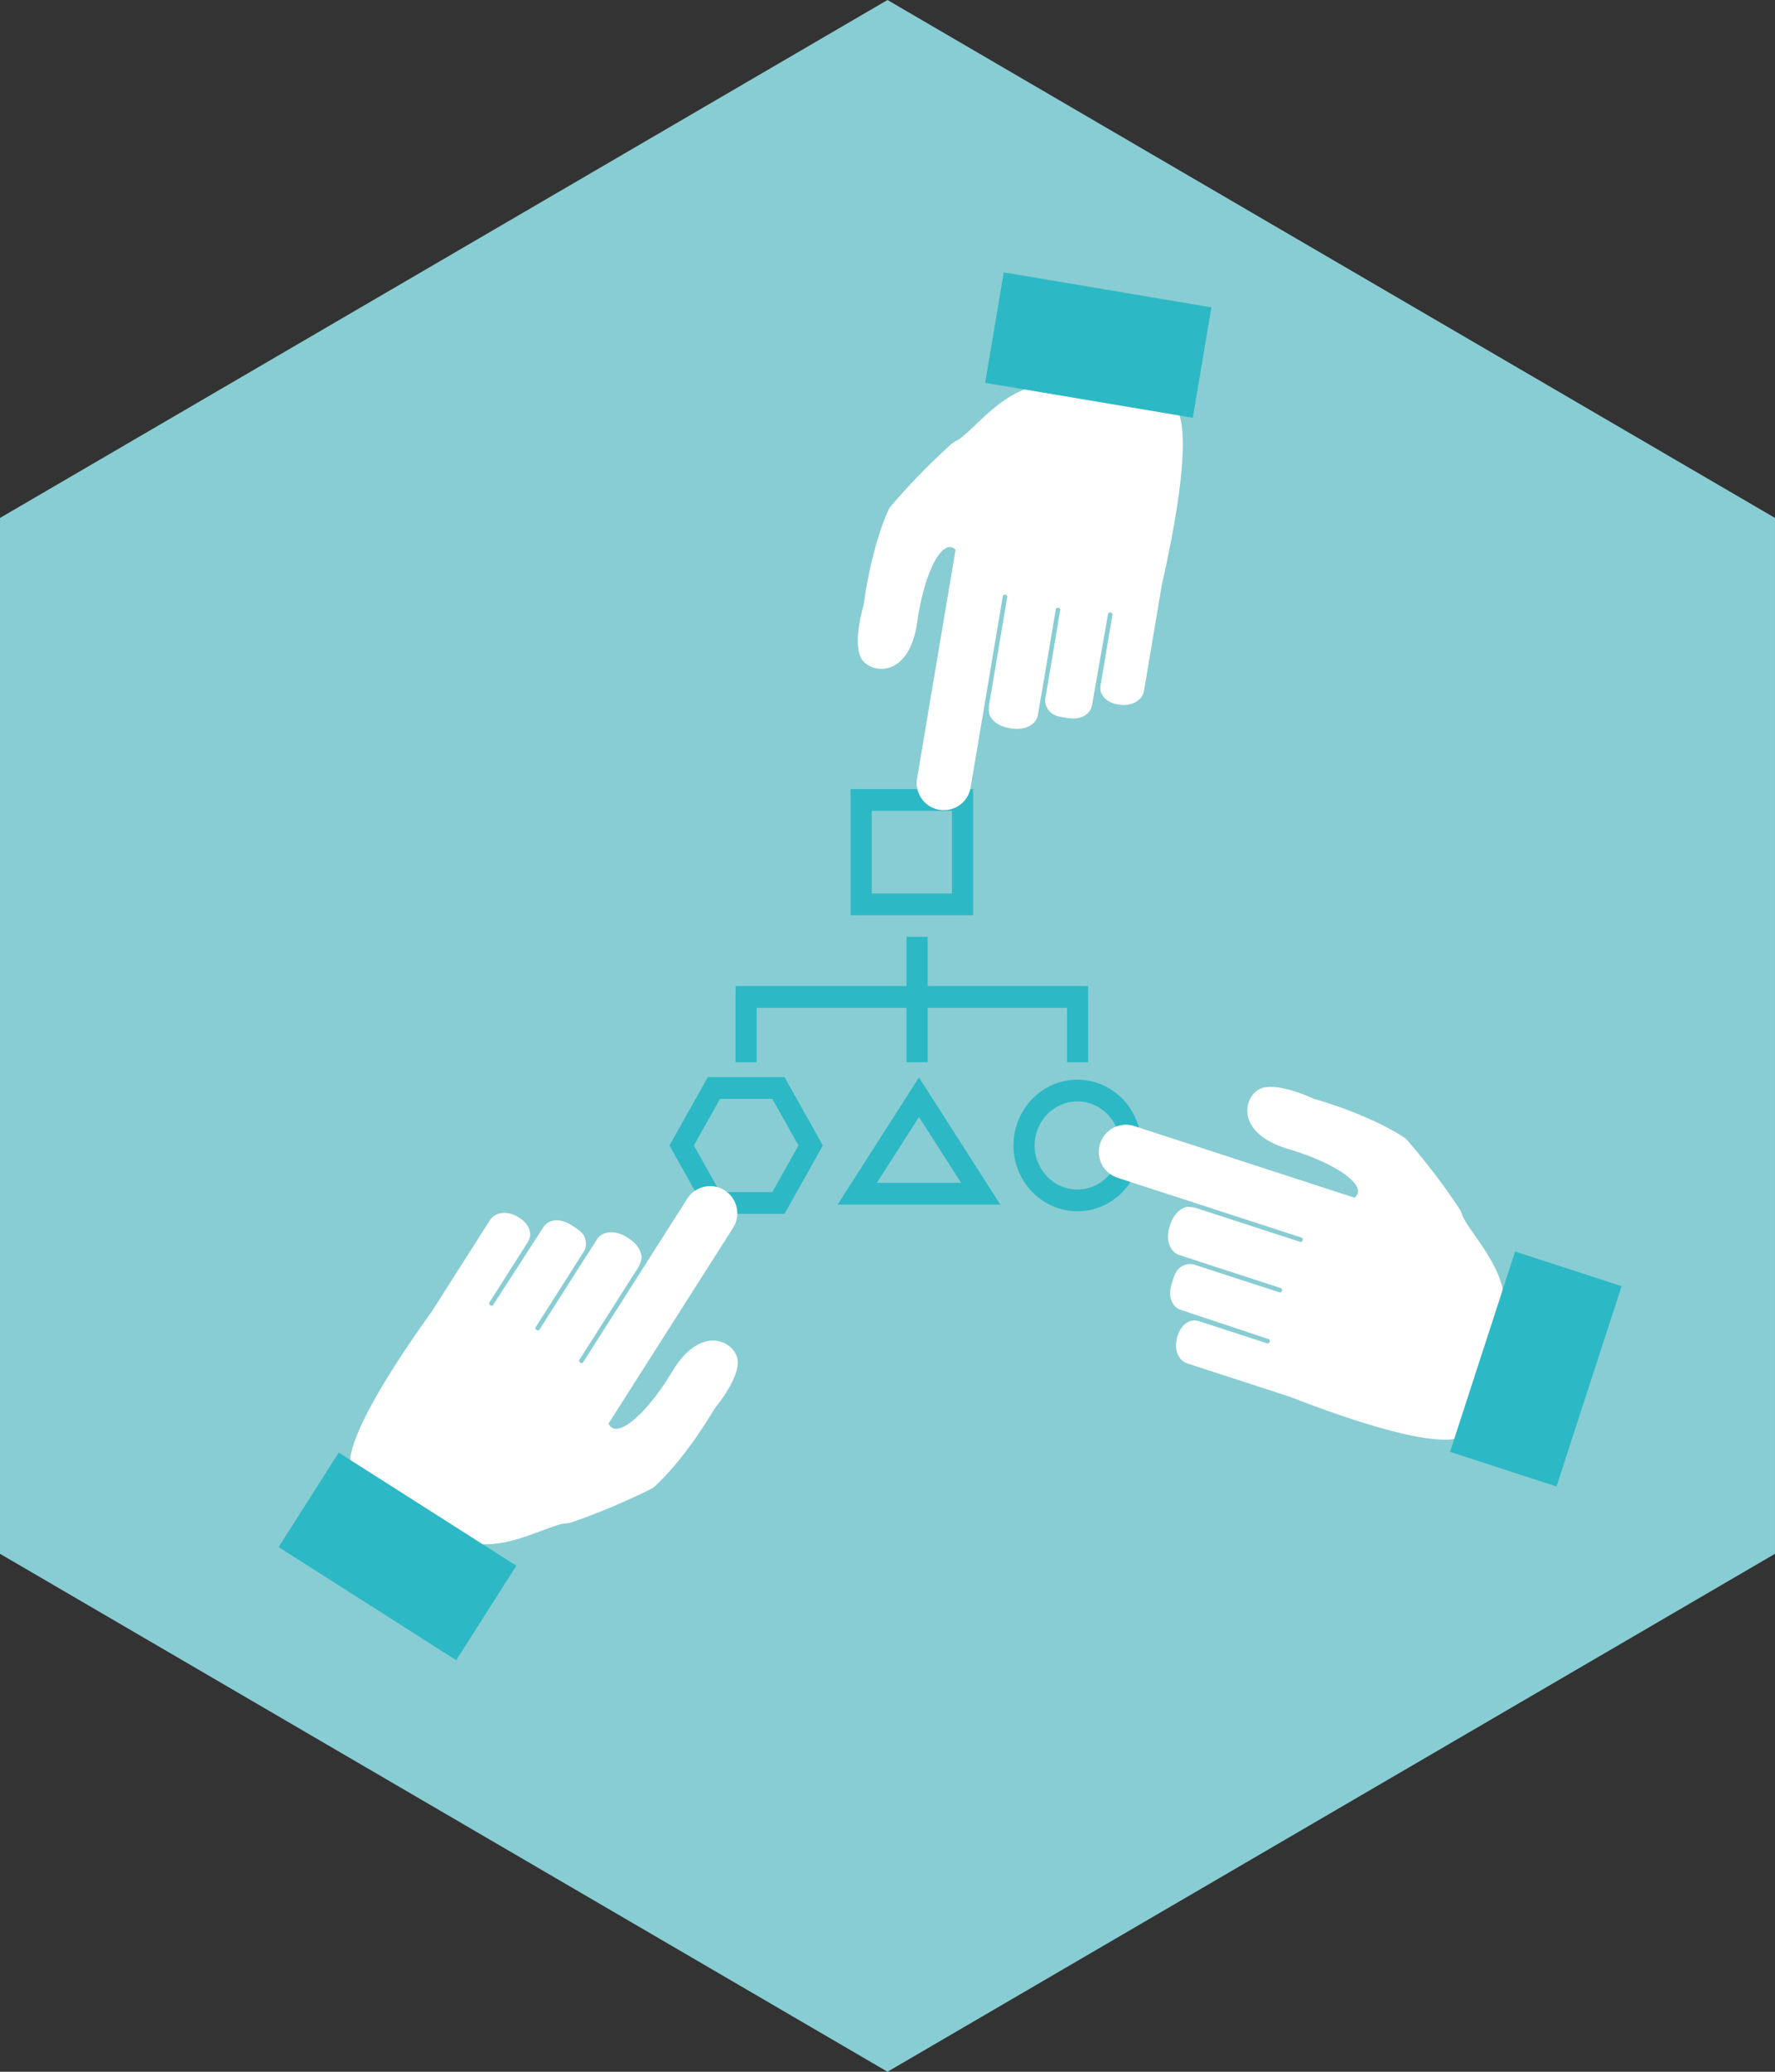
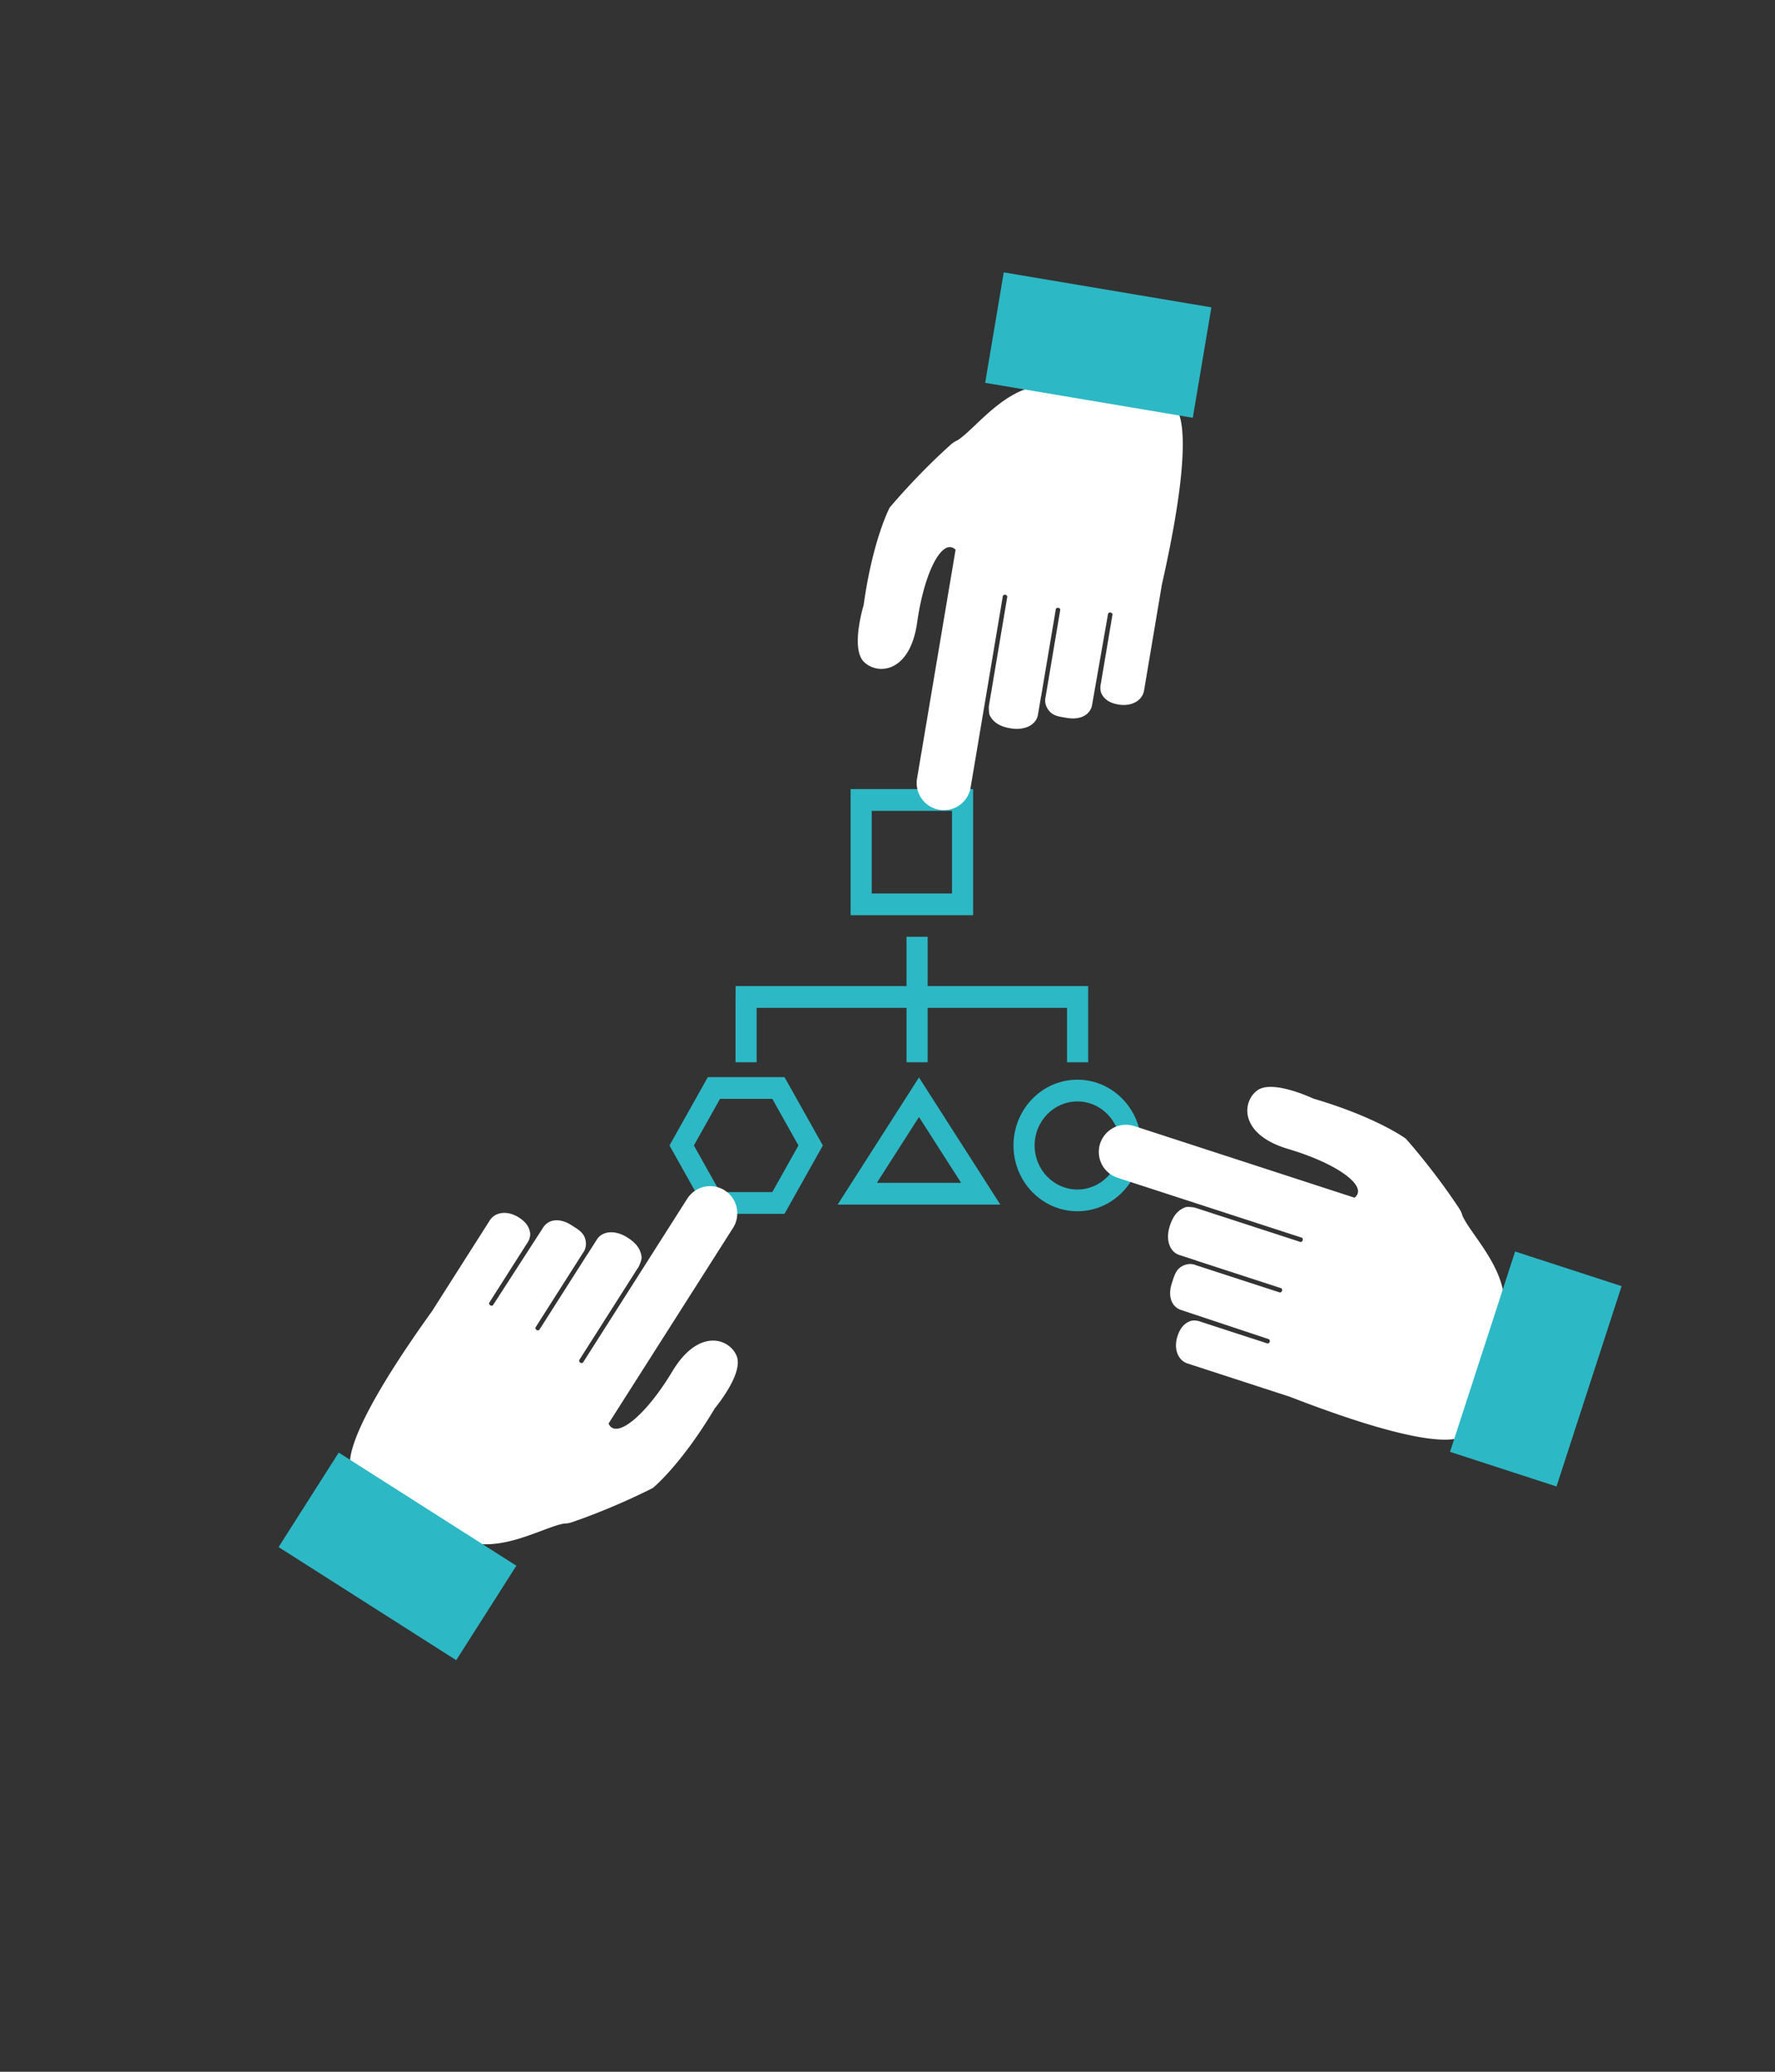
<svg xmlns="http://www.w3.org/2000/svg" xml:space="preserve" style="enable-background:new 0 0 255.12 297.64" viewBox="0 0 255.12 297.64">
  <rect x="0" y="0" width="255.12" height="297.64" fill="#333333" stroke="none" />
-   <path d="M127.56 0 .001 74.409v148.819l127.559 74.41 127.559-74.41V74.409z" style="fill:#88cdd3" />
  <path d="M108.752 152.608h-3.036v-9.477h.01v-1.466h24.567v-7.082h3.036v7.082H156.4v1.466h.001v9.477h-3.036v-7.818H133.33v7.818h-3.036v-7.818h-21.541v7.818zm2.252 18.654h-7.516l-3.756-6.698 3.756-6.698h7.516l3.758 6.698-3.758 6.698zm-9.268-16.519-5.511 9.822 5.511 9.822h11.021l5.51-9.822-5.51-9.822h-11.021zm53.118 16.148c-3.391 0-6.148-2.838-6.148-6.326 0-3.49 2.758-6.328 6.148-6.328 3.391 0 6.148 2.838 6.148 6.328 0 3.488-2.757 6.326-6.148 6.326m0-15.779c-5.065 0-9.186 4.24-9.186 9.453 0 5.211 4.121 9.451 9.186 9.451 5.064 0 9.184-4.24 9.184-9.451 0-5.213-4.12-9.453-9.184-9.453m-28.823 14.822 6.054-9.46 6.057 9.46h-12.111zm-5.636 3.123h23.382l-11.693-18.264-11.689 18.264zm16.437-44.694h-11.538V116.49h11.538v11.873zm3.036-14.998h-17.611v18.122h17.611v-18.122z" style="fill:#2db8c5" />
  <path d="m185.388 200.666-14.701-4.779c-1.363-.443-2.042-2.087-1.443-3.932.352-1.081.883-1.747 1.7-2.107.767-.339 1.643.045 1.643.045l9.553 3.105c.138.045.295-.055.35-.227.056-.17-.012-.342-.15-.387l-12.586-4.186c-1.296-.421-1.964-1.883-1.33-3.833.394-1.211.623-2.185 1.879-2.635.859-.307 1.517.011 1.517.011l12.09 3.931c.137.046.297-.06.351-.226.055-.17-.012-.344-.151-.388l-12.121-3.941c.02.006.045.002.065.01l-2.553-.83c-1.364-.444-2.026-2.144-1.359-4.195.422-1.297 1.081-2.253 2.25-2.666.335-.117 1.317.047 1.317.047l15.172 4.934c.139.044.296-.055.351-.227.055-.17-.014-.342-.151-.387l-15.167-4.93-3.819-1.241-7.466-2.428a3.903 3.903 0 1 1 2.413-7.424l31.644 10.288c2.055-1.589-2.412-4.89-9.526-6.997-7.111-2.107-6.65-6.816-4.445-8.422s8.033 1.176 8.033 1.176c9.176 2.694 13.31 5.763 13.31 5.763s3.92 4.352 7.634 9.974c.26.389.413.744.487 1.062 1.325 3.026 7.54 8.725 5.689 14.935-2.262 7.595-5.472 16.548-5.472 16.548s-1.548 3.653-25.008-5.441z" style="fill:#fff" />
  <path d="M205.618 188.631h30.263v16.092h-30.263z" style="fill:#2db8c5" transform="rotate(-71.994 220.745 196.682)" />
  <path d="m167 83.969-2.567 15.243c-.238 1.413-1.765 2.326-3.677 2.005-1.121-.19-1.858-.617-2.334-1.372-.448-.708-.197-1.631-.197-1.631l1.668-9.905c.024-.143-.098-.284-.276-.313-.176-.031-.336.062-.36.205l-2.292 13.064c-.226 1.344-1.574 2.219-3.596 1.879-1.256-.212-2.253-.295-2.883-1.471-.43-.805-.212-1.502-.212-1.502l2.112-12.537c.025-.143-.103-.285-.275-.314-.177-.03-.338.062-.362.206l-2.117 12.569c.003-.021-.004-.045 0-.066l-.446 2.647c-.238 1.414-1.823 2.319-3.95 1.961-1.345-.227-2.387-.738-2.968-1.834-.165-.314-.147-1.31-.147-1.31l2.65-15.732c.023-.144-.097-.284-.276-.314-.177-.029-.337.064-.361.206l-2.648 15.726-.667 3.96-1.304 7.742a3.903 3.903 0 1 1-7.697-1.295l5.527-32.813c-1.874-1.799-4.483 3.104-5.522 10.451-1.04 7.343-5.765 7.58-7.677 5.634-1.913-1.945-.017-8.119-.017-8.119 1.317-9.472 3.744-14.012 3.744-14.012s3.729-4.517 8.744-9.016c.347-.315.675-.518.979-.638 2.798-1.755 7.522-8.74 13.937-7.822 7.845 1.121 17.172 2.981 17.172 2.981s3.843.995-1.705 25.537z" style="fill:#fff" />
  <path d="M149.813 34.445h16.092v30.263h-16.092z" style="fill:#2db8c5" transform="rotate(-80.444 157.857 49.58)" />
  <path d="m62.1 188.36 8.301-13.04c.769-1.209 2.531-1.455 4.168-.414.958.611 1.471 1.292 1.615 2.172.137.827-.454 1.579-.454 1.579l-5.394 8.474c-.078.122-.02.3.133.396.15.097.334.074.412-.049l7.198-11.14c.732-1.15 2.314-1.431 4.044-.33 1.074.684 1.96 1.15 2.082 2.478.083.909-.39 1.466-.39 1.466l-6.827 10.724c-.079.122-.016.302.131.396.151.096.336.074.414-.049l6.845-10.752c-.011.018-.014.043-.026.061l1.442-2.265c.77-1.21 2.582-1.426 4.402-.268 1.151.733 1.911 1.609 2.019 2.845.03.354-.375 1.264-.375 1.264l-8.568 13.458c-.078.124-.021.3.132.397.151.096.335.072.413-.049l8.564-13.453 2.156-3.388 4.216-6.623a3.903 3.903 0 1 1 6.585 4.191l-17.87 28.07c1.025 2.387 5.337-1.113 9.156-7.475 3.817-6.358 8.262-4.736 9.266-2.2s-3.146 7.484-3.146 7.484c-4.902 8.212-8.906 11.447-8.906 11.447s-5.194 2.708-11.565 4.899c-.442.155-.823.214-1.15.206-3.261.527-10.332 5.121-15.882 1.777-6.789-4.088-14.655-9.433-14.655-9.433s-3.153-2.412 11.514-22.856z" style="fill:#fff" />
  <path d="M49.08 208.465h16.092v30.263H49.08z" style="fill:#2db8c5" transform="rotate(-57.52 57.13 223.596)" />
</svg>